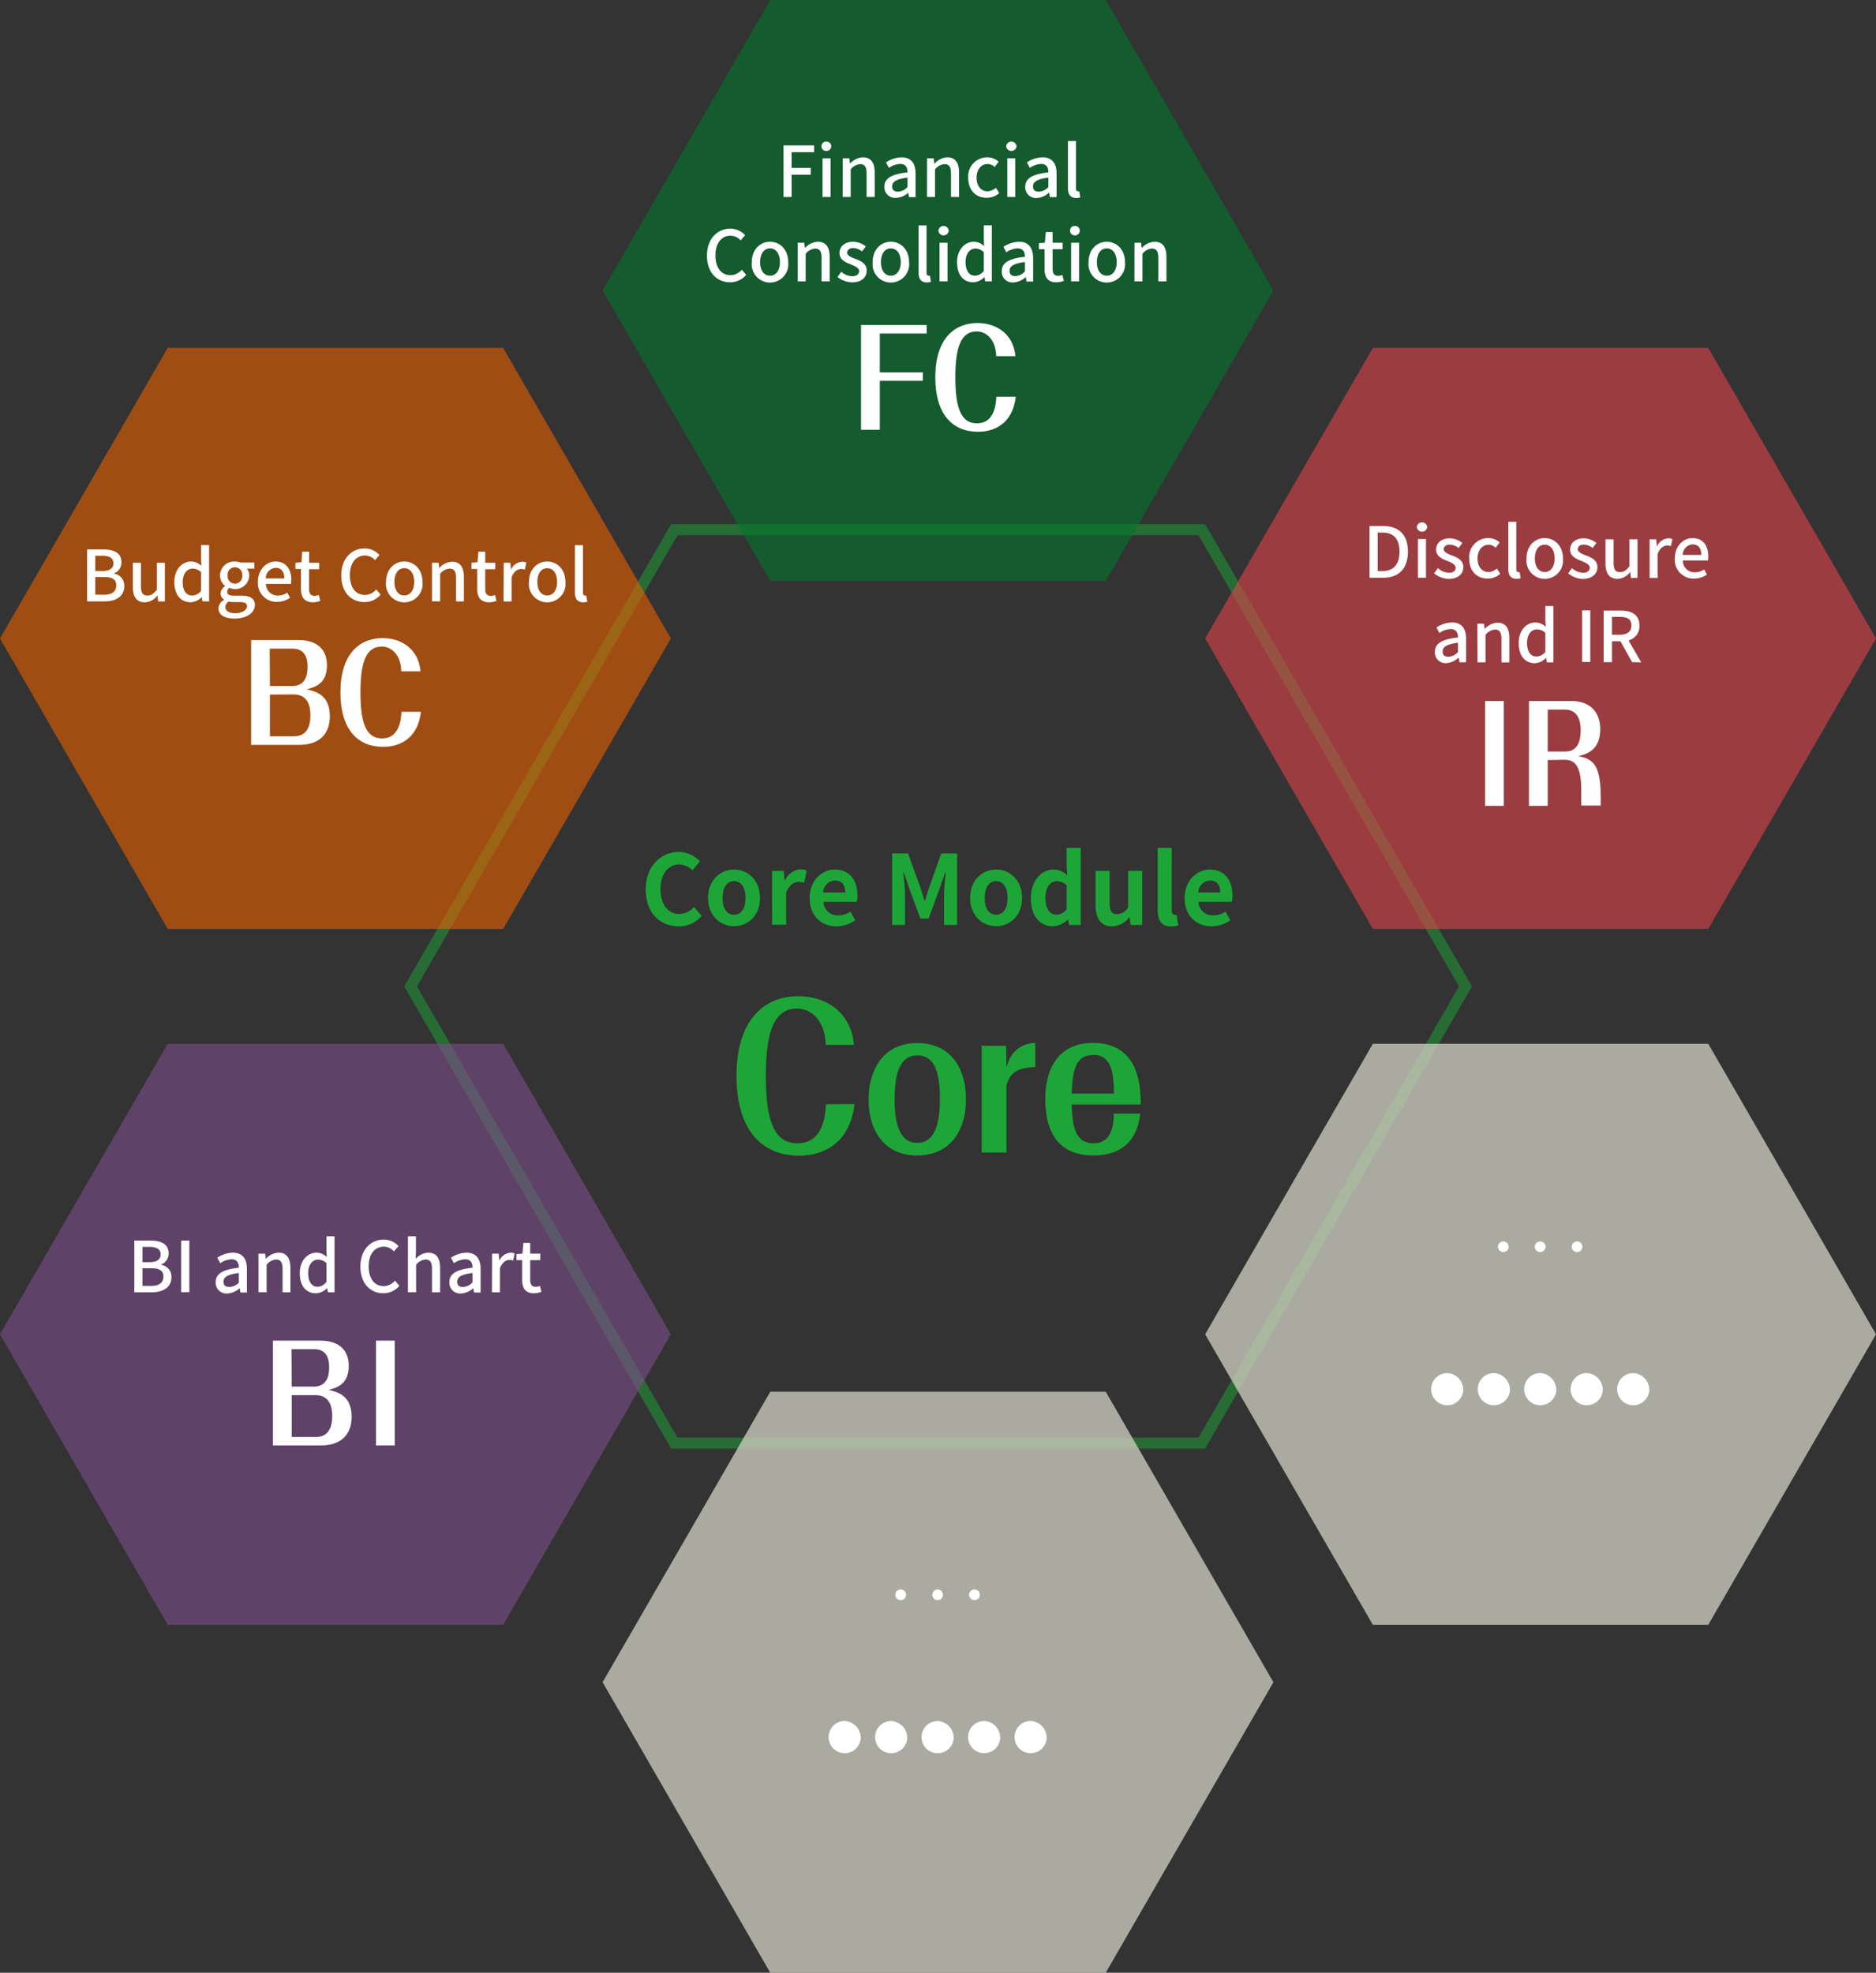
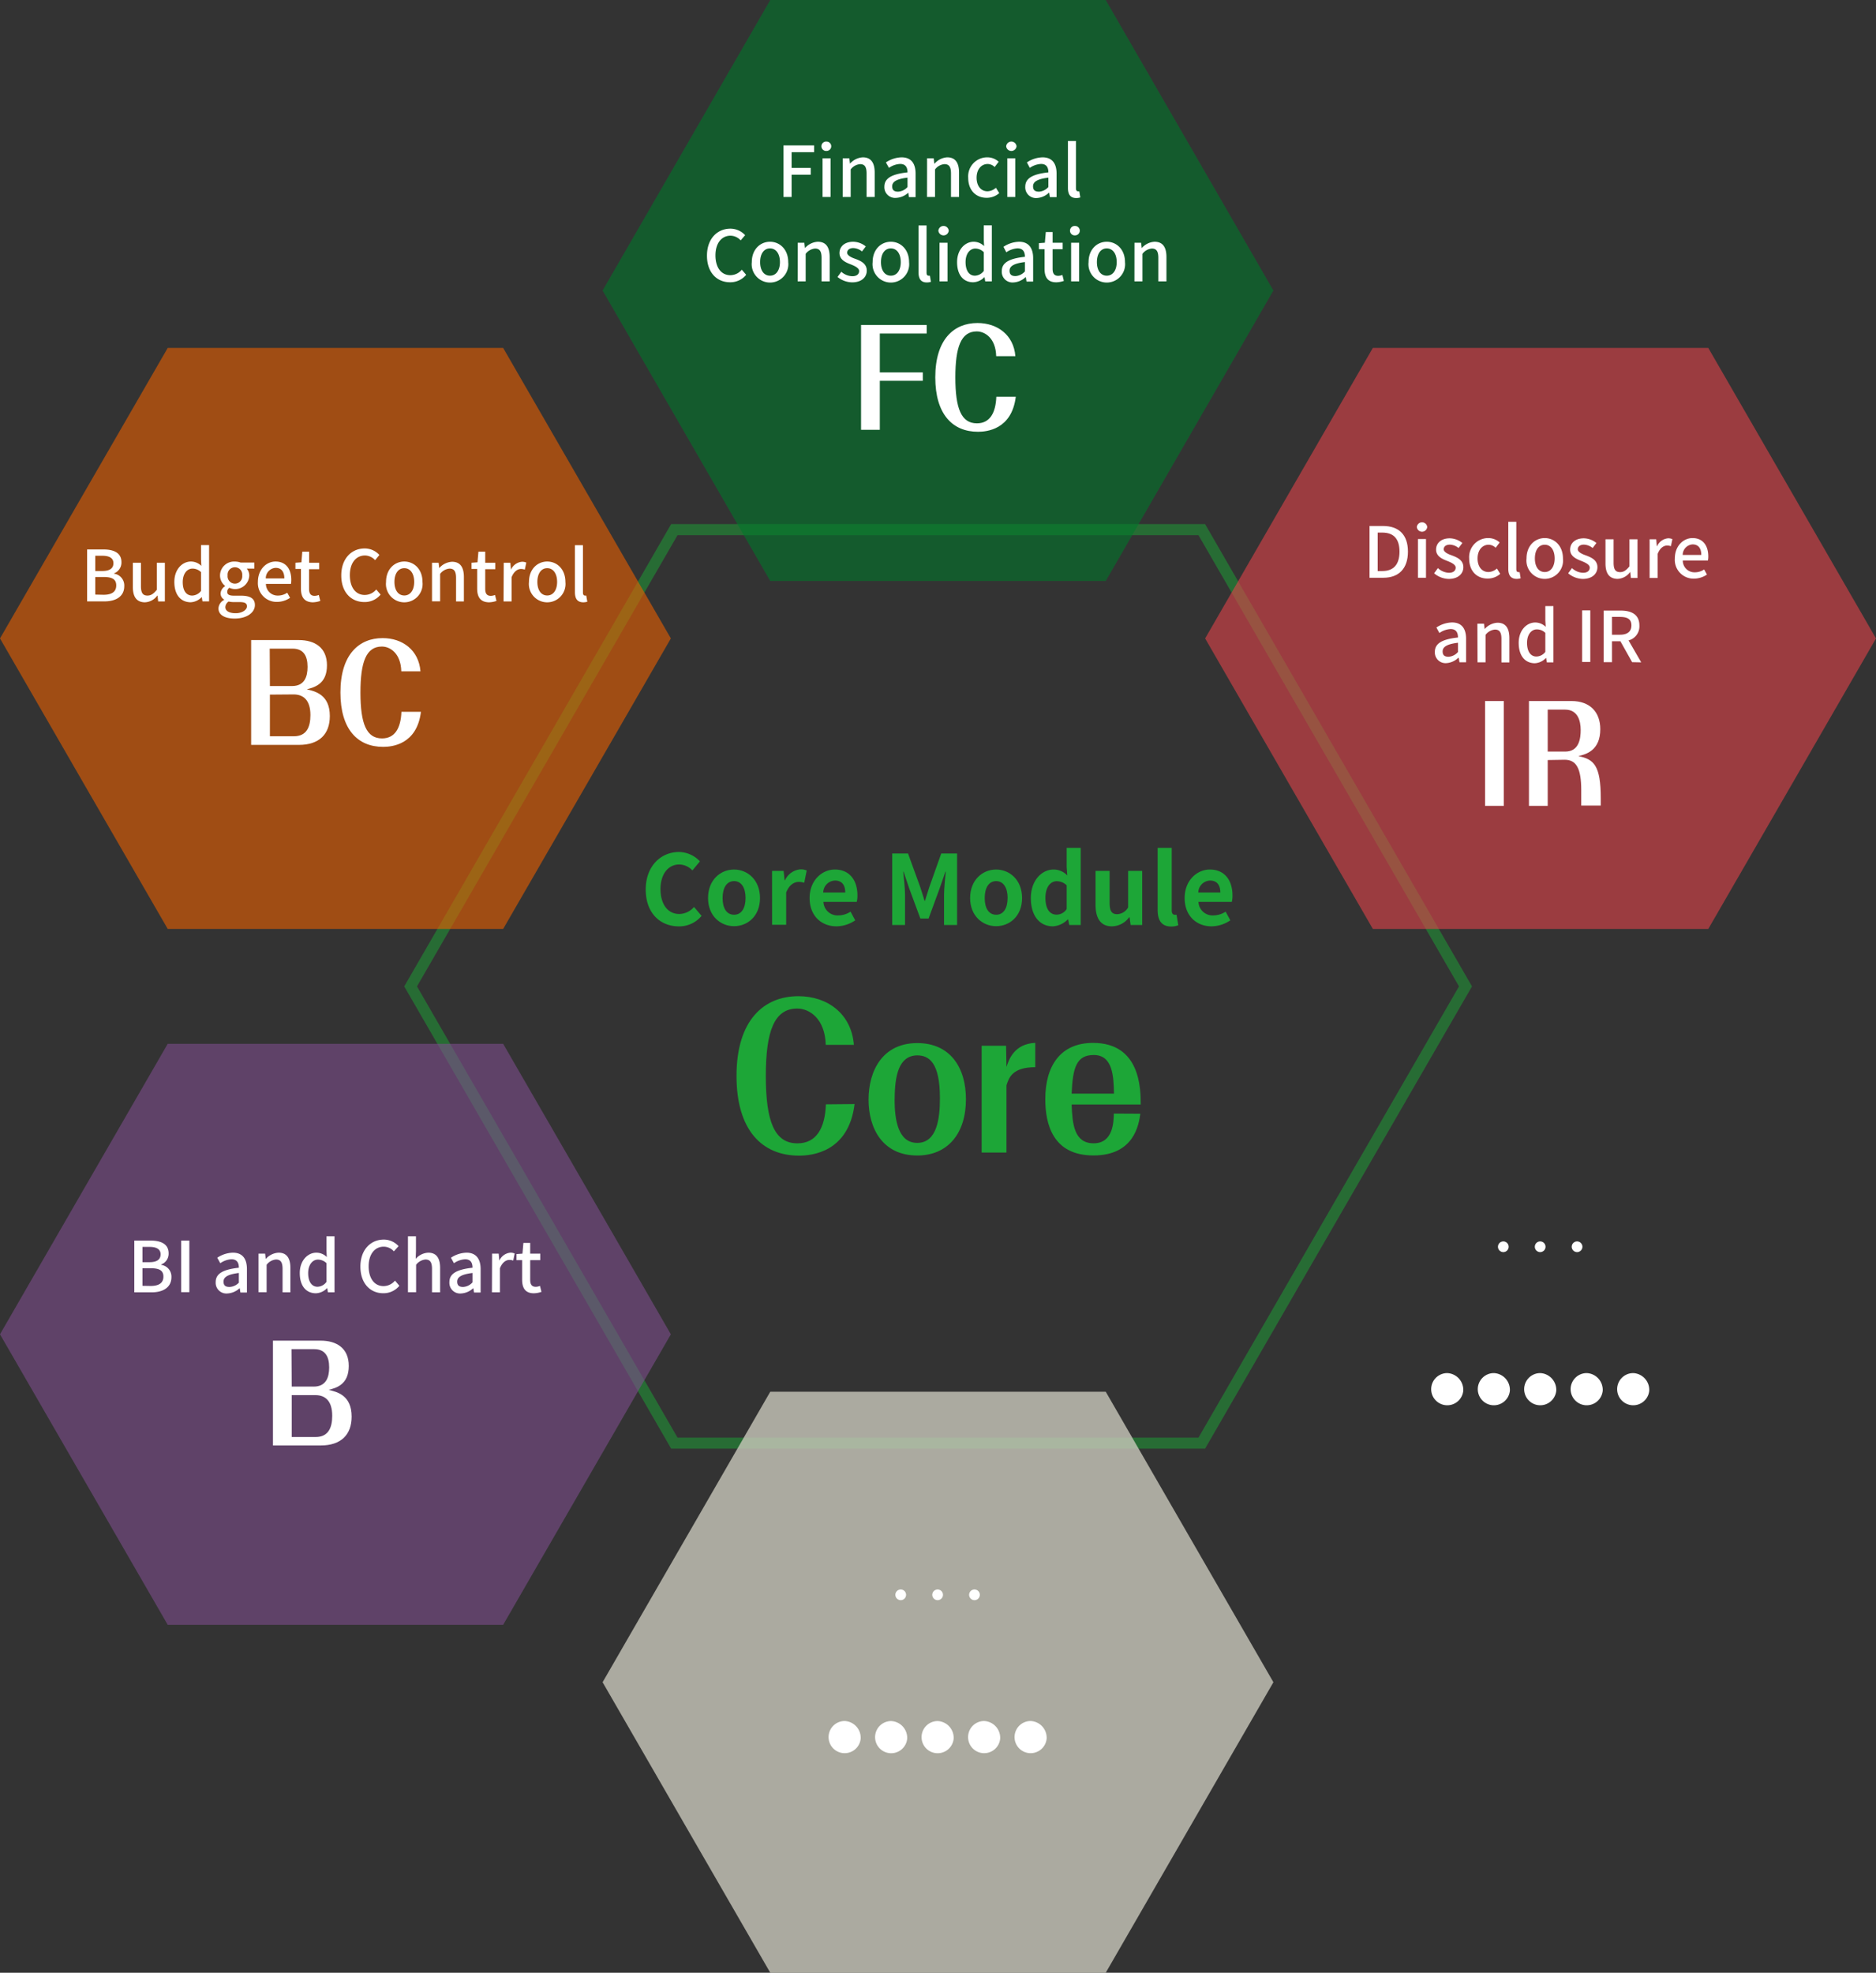
<svg xmlns="http://www.w3.org/2000/svg" viewBox="0 0 400.08 420.67">
  <rect x="0" y="0" width="400.08" height="420.67" fill="#333333" stroke="none" />
  <defs>
    <style>.cls-1,.cls-5{fill:#1da637;}.cls-1{opacity:0.5;}.cls-2{fill:#ea6000;}.cls-2,.cls-3,.cls-7,.cls-8{opacity:0.6;}.cls-3{fill:#7e4e8d;}.cls-4{fill:#c9c8bc;opacity:0.8;}.cls-6{fill:#fff;}.cls-7{fill:#00772a;}.cls-8{fill:#e1444a;}</style>
  </defs>
  <title>アセット 1</title>
  <g id="レイヤー_2" data-name="レイヤー 2">
    <g id="レイヤー_1-2" data-name="レイヤー 1">
      <path class="cls-1" d="M255.59,114.12l27.78,48.11,27.78,48.11-27.78,48.11-27.78,48.11H144.49l-27.78-48.11L88.93,210.34l27.78-48.11,27.78-48.11h111.1m1.36-2.36H143.13l-28.46,49.29L86.21,210.34l28.46,49.29,28.46,49.28H257l28.46-49.28,28.46-49.29-28.46-49.29L257,111.76Z" />
      <polygon class="cls-2" points="35.77 198.09 17.88 167.12 0 136.14 17.88 105.17 35.77 74.19 71.53 74.19 107.3 74.19 125.19 105.17 143.07 136.14 125.19 167.12 107.3 198.09 71.53 198.09 35.77 198.09" />
      <polygon class="cls-3" points="35.77 346.48 17.88 315.5 0 284.53 17.88 253.55 35.77 222.58 71.53 222.58 107.3 222.58 125.19 253.55 143.07 284.53 125.19 315.5 107.3 346.48 71.53 346.48 35.77 346.48" />
      <polygon class="cls-4" points="164.27 420.67 146.39 389.7 128.51 358.72 146.39 327.75 164.27 296.77 200.04 296.77 235.81 296.77 253.69 327.75 271.57 358.72 253.69 389.7 235.81 420.67 200.04 420.67 164.27 420.67" />
      <path class="cls-5" d="M182.25,235.43c-1.27,10.34-9.22,11-11.84,11-7.91,0-13.34-5.44-13.34-17,0-11.95,5.88-17,13.19-17,6.22,0,11.32,3.75,11.84,10.38h-6c-.15-5.6-3.49-7.75-6.07-7.75-4.95,0-6.71,4.91-6.71,14.38,0,9.76,1.87,14.37,6.74,14.37,4.05,0,5.89-3.25,6.07-8.32Z" />
      <path class="cls-5" d="M206,234.4c0,7.21-3.79,12-10.39,12-7.34,0-10.38-5.73-10.38-11.91s3-12.06,10.38-12.06C202.64,222.42,206,227.65,206,234.4Zm-15.22,0c0,4.57.82,9.31,4.83,9.31,4.28,0,4.84-5.35,4.84-9.55,0-7.46-2.25-9.11-4.84-9.11C191.7,225.09,190.8,229.3,190.8,234.44Z" />
      <path class="cls-5" d="M220.78,227.57c-4.91,0-5.62,2.26-6.14,3.87v14.33h-5.29V223h5.21l.08,4.53c.48-1.49,1.61-4.95,6.14-5.15Z" />
      <path class="cls-5" d="M243.19,237.49c-.33,2.35-1.34,8.9-10,8.9s-10.27-6.68-10.27-12c0-7,3.15-12,10.19-12,10.08,0,10.16,9.8,10.16,13.13H228.54c.15,4.16.53,8.28,4.69,8.28s4.27-4.53,4.31-6.34Zm-5.62-4.28c-.07-3.71-.26-8.24-4.31-8.24-3.67,0-4.49,2.64-4.72,8.24Z" />
      <path class="cls-5" d="M137.71,189.68c0-5,3.24-8,7.09-8a6.22,6.22,0,0,1,4.47,2l-1.61,1.93a3.93,3.93,0,0,0-2.8-1.27c-2.31,0-4,2-4,5.25s1.57,5.31,4,5.31a4.21,4.21,0,0,0,3.15-1.5l1.61,1.9a6.19,6.19,0,0,1-4.86,2.24C140.84,197.53,137.71,194.77,137.71,189.68Z" />
      <path class="cls-5" d="M151,191.5c0-3.86,2.65-6.08,5.54-6.08s5.54,2.22,5.54,6.08-2.66,6-5.54,6S151,195.31,151,191.5Zm8,0c0-2.19-.89-3.61-2.45-3.61s-2.45,1.42-2.45,3.61.88,3.56,2.45,3.56S159,193.66,159,191.5Z" />
      <path class="cls-5" d="M164.65,185.71h2.47l.21,2h.08a4,4,0,0,1,3.28-2.33,3.15,3.15,0,0,1,1.35.25l-.53,2.61a3.74,3.74,0,0,0-1.2-.18c-.9,0-2,.59-2.65,2.26v6.88h-3Z" />
      <path class="cls-5" d="M172.66,191.5c0-3.75,2.62-6.08,5.38-6.08,3.17,0,4.82,2.33,4.82,5.52a5.22,5.22,0,0,1-.15,1.38h-7.1a3,3,0,0,0,3.19,2.88,4.76,4.76,0,0,0,2.59-.8l1,1.85a7.2,7.2,0,0,1-4,1.28C175.17,197.53,172.66,195.29,172.66,191.5Zm7.6-1.18c0-1.56-.7-2.55-2.18-2.55a2.6,2.6,0,0,0-2.52,2.55Z" />
      <path class="cls-5" d="M190.27,182h3.38l2.59,7.13c.33.94.62,2,.93,2.94h.1c.33-1,.6-2,.93-2.94l2.53-7.13h3.38v15.24h-2.78v-6.36c0-1.44.23-3.57.37-5h-.08l-1.24,3.59-2.35,6.4h-1.75l-2.37-6.4-1.21-3.59h-.08c.14,1.44.39,3.57.39,5v6.36h-2.74Z" />
      <path class="cls-5" d="M206.89,191.5c0-3.86,2.65-6.08,5.54-6.08s5.54,2.22,5.54,6.08-2.66,6-5.54,6S206.89,195.31,206.89,191.5Zm8,0c0-2.19-.89-3.61-2.45-3.61S210,189.31,210,191.5s.88,3.56,2.45,3.56S214.88,193.66,214.88,191.5Z" />
      <path class="cls-5" d="M219.84,191.5c0-3.77,2.35-6.08,4.84-6.08a4,4,0,0,1,2.93,1.26l-.13-1.82V180.8h3v16.44h-2.45l-.25-1.19h-.06a4.79,4.79,0,0,1-3.19,1.48C221.69,197.53,219.84,195.26,219.84,191.5Zm7.64,2.34v-5.06a3.06,3.06,0,0,0-2.14-.87c-1.3,0-2.39,1.24-2.39,3.54s.87,3.59,2.39,3.59A2.56,2.56,0,0,0,227.48,193.84Z" />
      <path class="cls-5" d="M233.64,192.92v-7.21h3v6.82c0,1.79.49,2.41,1.6,2.41a2.79,2.79,0,0,0,2.35-1.45v-7.78h3v11.53h-2.47l-.23-1.65h-.08a4.62,4.62,0,0,1-3.69,1.94C234.71,197.53,233.64,195.8,233.64,192.92Z" />
      <path class="cls-5" d="M246.88,194V180.8h3v13.35c0,.68.33.91.61.91a1.81,1.81,0,0,0,.42,0l.37,2.24a4,4,0,0,1-1.57.27C247.62,197.53,246.88,196.15,246.88,194Z" />
      <path class="cls-5" d="M252.64,191.5c0-3.75,2.62-6.08,5.38-6.08,3.17,0,4.82,2.33,4.82,5.52a5.78,5.78,0,0,1-.14,1.38h-7.11a3,3,0,0,0,3.19,2.88,4.82,4.82,0,0,0,2.6-.8l1,1.85a7.23,7.23,0,0,1-4,1.28C255.16,197.53,252.64,195.29,252.64,191.5Zm7.61-1.18c0-1.56-.7-2.55-2.19-2.55a2.6,2.6,0,0,0-2.51,2.55Z" />
      <path class="cls-6" d="M53.56,158.84V136.49H63.73c3.4,0,6,1.6,6,5.39,0,4-2.69,4.69-4.3,5.11,1.79.42,4.91,1.13,4.91,5.7,0,3.88-2.27,6.15-6.59,6.15Zm4-12.55h4.73c2.61,0,3.3-1.94,3.3-4.1,0-2.39-.92-3.87-3.17-3.87H57.52Zm0,1.83V157h5.11c2.74,0,3.53-2,3.53-4.52,0-3.14-1.46-4.4-3.58-4.4Z" />
      <path class="cls-6" d="M89.77,151.79c-.87,7.05-6.28,7.47-8.07,7.47-5.4,0-9.1-3.7-9.1-11.59,0-8.15,4-11.6,9-11.6,4.24,0,7.71,2.56,8.07,7.08H85.58c-.1-3.82-2.37-5.28-4.14-5.28-3.37,0-4.57,3.34-4.57,9.8,0,6.65,1.27,9.79,4.6,9.79,2.76,0,4-2.21,4.14-5.67Z" />
      <path class="cls-6" d="M18.58,117.16H22c2.27,0,3.9.72,3.9,2.71a2.46,2.46,0,0,1-1.57,2.39v.07A2.54,2.54,0,0,1,26.5,125c0,2.19-1.78,3.24-4.23,3.24H18.58Zm3.23,4.6c1.68,0,2.38-.63,2.38-1.66s-.78-1.59-2.34-1.59H20.32v3.25Zm.27,5.07c1.72,0,2.71-.61,2.71-2s-1-1.79-2.71-1.79H20.32v3.75Z" />
      <path class="cls-6" d="M28.33,125.14V120h1.73v5c0,1.42.4,2,1.38,2,.76,0,1.29-.36,2-1.23V120h1.72v8.25H33.73L33.6,127h-.05a3.46,3.46,0,0,1-2.7,1.44C29.1,128.39,28.33,127.24,28.33,125.14Z" />
      <path class="cls-6" d="M37.18,124.09c0-2.69,1.7-4.35,3.54-4.35a3.16,3.16,0,0,1,2.22.93l-.07-1.37v-3.06h1.72v12H43.18l-.15-.93h0a3.46,3.46,0,0,1-2.4,1.12C38.52,128.39,37.18,126.82,37.18,124.09ZM42.87,126v-4a2.58,2.58,0,0,0-1.82-.75c-1.15,0-2.08,1.09-2.08,2.88S39.7,127,41,127A2.44,2.44,0,0,0,42.87,126Z" />
      <path class="cls-6" d="M46.59,129.73a2.16,2.16,0,0,1,1.2-1.8v-.08a1.51,1.51,0,0,1-.75-1.36A2,2,0,0,1,48,125v-.06a2.86,2.86,0,0,1-1.08-2.19,3,3,0,0,1,3.2-3,3.48,3.48,0,0,1,1.2.21h2.92v1.29H52.62a2.24,2.24,0,0,1,.54,1.51,3,3,0,0,1-4.25,2.58,1.09,1.09,0,0,0-.45.87c0,.5.33.81,1.38.81h1.52c2,0,3,.6,3,2,0,1.59-1.68,2.88-4.32,2.88C48,131.9,46.59,131.17,46.59,129.73Zm6.07-.44c0-.69-.54-.9-1.54-.9H49.87a5,5,0,0,1-1.11-.12,1.49,1.49,0,0,0-.7,1.2c0,.81.84,1.29,2.2,1.29S52.66,130.06,52.66,129.29Zm-1-6.58a1.57,1.57,0,1,0-3.12,0,1.57,1.57,0,1,0,3.12,0Z" />
      <path class="cls-6" d="M55,124.09c0-2.69,1.83-4.35,3.76-4.35,2.19,0,3.36,1.57,3.36,3.91a4.91,4.91,0,0,1-.07.87H56.71A2.49,2.49,0,0,0,59.26,127a3.5,3.5,0,0,0,2-.61l.6,1.09a5,5,0,0,1-2.79.87A4,4,0,0,1,55,124.09Zm5.64-.75c0-1.43-.65-2.25-1.85-2.25a2.23,2.23,0,0,0-2.11,2.25Z" />
      <path class="cls-6" d="M64.18,125.5v-4.17H63V120l1.28-.09.19-2.28h1.46V120h2.14v1.38H65.91v4.18c0,1,.34,1.5,1.2,1.5a2.56,2.56,0,0,0,.88-.19l.32,1.27a5.31,5.31,0,0,1-1.62.3C64.83,128.39,64.18,127.24,64.18,125.5Z" />
      <path class="cls-6" d="M72.78,122.71c0-3.6,2.19-5.76,5-5.76a4.25,4.25,0,0,1,3.13,1.39L80,119.45a3,3,0,0,0-2.16-1c-1.91,0-3.23,1.59-3.23,4.19s1.23,4.23,3.18,4.23a3.22,3.22,0,0,0,2.45-1.17l.93,1.09a4.37,4.37,0,0,1-3.44,1.59C74.91,128.39,72.78,126.32,72.78,122.71Z" />
      <path class="cls-6" d="M82.33,124.09c0-2.76,1.85-4.35,3.89-4.35s3.88,1.59,3.88,4.35a3.91,3.91,0,1,1-7.77,0Zm6,0c0-1.76-.81-2.93-2.11-2.93s-2.1,1.17-2.1,2.93.81,2.89,2.1,2.89S88.33,125.83,88.33,124.09Z" />
      <path class="cls-6" d="M92.13,120h1.41l.13,1.14h0a3.89,3.89,0,0,1,2.73-1.35c1.75,0,2.53,1.17,2.53,3.27v5.19H97.26v-5c0-1.43-.42-2-1.4-2a2.8,2.8,0,0,0-2,1.13v5.85H92.13Z" />
      <path class="cls-6" d="M101.76,125.5v-4.17h-1.2V120l1.27-.09.2-2.28h1.45V120h2.15v1.38h-2.15v4.18c0,1,.35,1.5,1.2,1.5a2.57,2.57,0,0,0,.89-.19l.31,1.27a5.25,5.25,0,0,1-1.62.3C102.4,128.39,101.76,127.24,101.76,125.5Z" />
      <path class="cls-6" d="M107.43,120h1.41l.13,1.48h0a2.84,2.84,0,0,1,2.34-1.69,2.08,2.08,0,0,1,.93.18l-.32,1.5a2.39,2.39,0,0,0-.82-.14c-.68,0-1.49.47-2,1.77v5.15h-1.71Z" />
      <path class="cls-6" d="M112.81,124.09c0-2.76,1.85-4.35,3.89-4.35s3.88,1.59,3.88,4.35a3.91,3.91,0,1,1-7.77,0Zm6,0c0-1.76-.81-2.93-2.11-2.93s-2.1,1.17-2.1,2.93.81,2.89,2.1,2.89S118.81,125.83,118.81,124.09Z" />
      <path class="cls-6" d="M122.61,126.26v-10h1.71v10.11c0,.47.21.63.42.63a1.18,1.18,0,0,0,.28,0l.23,1.31a2.93,2.93,0,0,1-.93.13C123.07,128.39,122.61,127.6,122.61,126.26Z" />
      <polygon class="cls-7" points="164.27 123.9 146.39 92.93 128.51 61.95 146.39 30.98 164.27 0 200.04 0 235.81 0 253.69 30.98 271.57 61.95 253.69 92.93 235.81 123.9 200.04 123.9 164.27 123.9" />
      <path class="cls-6" d="M187.63,81.2V91.65h-4V69.3h14v1.82H187.63v8.29h9.17V81.2Z" />
      <path class="cls-6" d="M216.63,84.6c-.87,7.05-6.28,7.47-8.07,7.47-5.4,0-9.1-3.71-9.1-11.6,0-8.14,4-11.59,9-11.59,4.25,0,7.72,2.55,8.08,7.07h-4.09c-.1-3.82-2.38-5.28-4.14-5.28-3.37,0-4.57,3.35-4.57,9.8,0,6.66,1.27,9.8,4.6,9.8,2.76,0,4-2.22,4.14-5.67Z" />
      <path class="cls-6" d="M167.08,31h6.54v1.45h-4.8V35.8h4.08v1.45h-4.08V42h-1.74Z" />
      <path class="cls-6" d="M175.18,31.19a1,1,0,0,1,1.09-1,1,1,0,1,1,0,2A1,1,0,0,1,175.18,31.19Zm.24,2.57h1.71V42h-1.71Z" />
      <path class="cls-6" d="M179.72,33.76h1.41l.14,1.14h0A3.93,3.93,0,0,1,184,33.55c1.76,0,2.54,1.17,2.54,3.27V42h-1.73V37c0-1.43-.42-2-1.39-2a2.82,2.82,0,0,0-2,1.13V42h-1.71Z" />
      <path class="cls-6" d="M188.6,39.82c0-1.77,1.5-2.69,4.94-3.06,0-1-.36-1.8-1.58-1.8a4.51,4.51,0,0,0-2.38.84l-.65-1.17a6.33,6.33,0,0,1,3.33-1.08c2.06,0,3,1.3,3,3.49v5h-1.41l-.15-.95h0A4.09,4.09,0,0,1,191,42.2,2.28,2.28,0,0,1,188.6,39.82Zm4.94.06v-2c-2.45.3-3.27.92-3.27,1.85s.55,1.14,1.29,1.14A2.94,2.94,0,0,0,193.54,39.88Z" />
      <path class="cls-6" d="M197.71,33.76h1.41l.13,1.14h.05A3.89,3.89,0,0,1,202,33.55c1.75,0,2.53,1.17,2.53,3.27V42h-1.72V37c0-1.43-.42-2-1.4-2a2.8,2.8,0,0,0-2,1.13V42h-1.71Z" />
      <path class="cls-6" d="M206.48,37.9a4.06,4.06,0,0,1,4.08-4.35,3.58,3.58,0,0,1,2.42.94l-.86,1.13a2.13,2.13,0,0,0-1.48-.65c-1.38,0-2.37,1.17-2.37,2.93s.94,2.89,2.32,2.89a2.81,2.81,0,0,0,1.8-.75l.71,1.14a4,4,0,0,1-2.67,1C208.19,42.2,206.48,40.63,206.48,37.9Z" />
      <path class="cls-6" d="M214.58,31.19a1.11,1.11,0,0,1,2.21,0,1.11,1.11,0,0,1-2.21,0Zm.24,2.57h1.71V42h-1.71Z" />
      <path class="cls-6" d="M218.65,39.82c0-1.77,1.5-2.69,4.93-3.06,0-1-.36-1.8-1.57-1.8a4.57,4.57,0,0,0-2.39.84L219,34.63a6.3,6.3,0,0,1,3.33-1.08c2.05,0,3,1.3,3,3.49v5H223.9l-.15-.95h-.05a4.06,4.06,0,0,1-2.62,1.14A2.28,2.28,0,0,1,218.65,39.82Zm4.93.06v-2c-2.44.3-3.27.92-3.27,1.85s.56,1.14,1.29,1.14A2.92,2.92,0,0,0,223.58,39.88Z" />
      <path class="cls-6" d="M227.75,40.07v-10h1.71V40.16c0,.47.21.63.42.63a1.21,1.21,0,0,0,.29,0l.22,1.31a2.93,2.93,0,0,1-.93.13C228.22,42.2,227.75,41.41,227.75,40.07Z" />
      <path class="cls-6" d="M150.77,54.52c0-3.6,2.19-5.76,5-5.76a4.29,4.29,0,0,1,3.14,1.39l-.95,1.11a3,3,0,0,0-2.16-1c-1.9,0-3.22,1.59-3.22,4.19s1.23,4.23,3.18,4.23a3.21,3.21,0,0,0,2.44-1.17l.93,1.09a4.35,4.35,0,0,1-3.43,1.59C152.9,60.2,150.77,58.13,150.77,54.52Z" />
      <path class="cls-6" d="M160.33,55.9c0-2.76,1.84-4.35,3.88-4.35s3.89,1.59,3.89,4.35a3.91,3.91,0,1,1-7.77,0Zm6,0c0-1.76-.81-2.93-2.12-2.93s-2.1,1.17-2.1,2.93.81,2.89,2.1,2.89S166.33,57.64,166.33,55.9Z" />
      <path class="cls-6" d="M170.12,51.76h1.41l.14,1.14h0a3.93,3.93,0,0,1,2.73-1.35c1.76,0,2.54,1.17,2.54,3.27V60h-1.73V55c0-1.43-.42-2-1.39-2a2.82,2.82,0,0,0-2,1.13V60h-1.71Z" />
      <path class="cls-6" d="M178.61,59.06l.81-1.11a3.66,3.66,0,0,0,2.34.95c1,0,1.46-.48,1.46-1.11s-.93-1.08-1.83-1.43c-1.1-.42-2.36-1-2.36-2.4s1.11-2.41,2.93-2.41a4.34,4.34,0,0,1,2.68,1l-.81,1.07a3.07,3.07,0,0,0-1.84-.72c-.9,0-1.32.45-1.32,1s.85,1,1.75,1.3c1.16.44,2.43,1,2.43,2.51,0,1.38-1.09,2.5-3.13,2.5A5.1,5.1,0,0,1,178.61,59.06Z" />
      <path class="cls-6" d="M186.1,55.9c0-2.76,1.84-4.35,3.88-4.35s3.89,1.59,3.89,4.35a3.91,3.91,0,1,1-7.77,0Zm6,0c0-1.76-.81-2.93-2.12-2.93s-2.1,1.17-2.1,2.93.81,2.89,2.1,2.89S192.1,57.64,192.1,55.9Z" />
      <path class="cls-6" d="M195.89,58.07v-10h1.71V58.16c0,.47.21.63.42.63a1.21,1.21,0,0,0,.29,0l.22,1.31a2.93,2.93,0,0,1-.93.13C196.36,60.2,195.89,59.41,195.89,58.07Z" />
      <path class="cls-6" d="M200.12,49.19a1.11,1.11,0,0,1,2.21,0,1.11,1.11,0,0,1-2.21,0Zm.24,2.57h1.71V60h-1.71Z" />
      <path class="cls-6" d="M204.11,55.9c0-2.69,1.7-4.35,3.54-4.35a3.16,3.16,0,0,1,2.22.93l-.07-1.37V48.05h1.72V60h-1.41l-.15-.93h0a3.46,3.46,0,0,1-2.4,1.12C205.45,60.2,204.11,58.63,204.11,55.9Zm5.69,1.87v-4A2.58,2.58,0,0,0,208,53c-1.15,0-2.08,1.09-2.08,2.88s.73,2.91,2,2.91A2.44,2.44,0,0,0,209.8,57.77Z" />
      <path class="cls-6" d="M213.64,57.82c0-1.77,1.5-2.69,4.93-3.06,0-1-.36-1.8-1.57-1.8a4.57,4.57,0,0,0-2.39.84L214,52.63a6.3,6.3,0,0,1,3.33-1.08c2,0,3,1.3,3,3.49v5h-1.41l-.15-.95h-.05a4.06,4.06,0,0,1-2.62,1.14A2.28,2.28,0,0,1,213.64,57.82Zm4.93.06v-2c-2.44.3-3.27.92-3.27,1.85s.56,1.14,1.29,1.14A2.92,2.92,0,0,0,218.57,57.88Z" />
      <path class="cls-6" d="M222.76,57.31V53.14h-1.2V51.85l1.27-.09.2-2.28h1.45v2.28h2.15v1.38h-2.15v4.18c0,1,.35,1.5,1.2,1.5a2.57,2.57,0,0,0,.89-.19l.31,1.27a5.25,5.25,0,0,1-1.62.3C223.4,60.2,222.76,59.05,222.76,57.31Z" />
      <path class="cls-6" d="M228.19,49.19a1,1,0,0,1,1.09-1,1,1,0,1,1,0,2A1,1,0,0,1,228.19,49.19Zm.24,2.57h1.71V60h-1.71Z" />
      <path class="cls-6" d="M232.15,55.9c0-2.76,1.84-4.35,3.88-4.35s3.89,1.59,3.89,4.35a3.91,3.91,0,1,1-7.77,0Zm6,0c0-1.76-.81-2.93-2.12-2.93s-2.1,1.17-2.1,2.93.81,2.89,2.1,2.89S238.15,57.64,238.15,55.9Z" />
      <path class="cls-6" d="M241.94,51.76h1.41l.14,1.14h0a3.93,3.93,0,0,1,2.73-1.35c1.76,0,2.54,1.17,2.54,3.27V60h-1.73V55c0-1.43-.42-2-1.39-2a2.82,2.82,0,0,0-2,1.13V60h-1.71Z" />
      <path class="cls-6" d="M58.21,308.23V285.88H68.38c3.4,0,6,1.6,6,5.39,0,4-2.68,4.69-4.29,5.11,1.78.42,4.9,1.12,4.9,5.7,0,3.87-2.27,6.15-6.59,6.15Zm4-12.55H66.9c2.61,0,3.3-1.94,3.3-4.1,0-2.39-.92-3.88-3.17-3.88H62.17Zm0,1.82v8.93h5.11c2.74,0,3.53-2.05,3.53-4.52,0-3.15-1.46-4.41-3.58-4.41Z" />
-       <path class="cls-6" d="M80.19,285.88h4v22.35h-4Z" />
      <path class="cls-6" d="M28.64,264.54h3.42c2.26,0,3.9.72,3.9,2.72a2.45,2.45,0,0,1-1.58,2.38v.08a2.53,2.53,0,0,1,2.18,2.62c0,2.19-1.79,3.24-4.23,3.24H28.64Zm3.22,4.61c1.68,0,2.39-.63,2.39-1.67s-.78-1.59-2.34-1.59H30.38v3.26Zm.27,5.07c1.73,0,2.72-.62,2.72-2s-1-1.78-2.72-1.78H30.38v3.75Z" />
      <path class="cls-6" d="M38.64,264.54h1.74v11H38.64Z" />
      <path class="cls-6" d="M46,273.39c0-1.77,1.5-2.68,4.94-3.06,0-1-.36-1.8-1.58-1.8a4.51,4.51,0,0,0-2.38.84l-.65-1.17a6.33,6.33,0,0,1,3.33-1.08c2.06,0,3,1.31,3,3.5v5H51.27l-.15-.94h0a4.14,4.14,0,0,1-2.63,1.14A2.28,2.28,0,0,1,46,273.39Zm4.94.06v-2c-2.45.3-3.27.91-3.27,1.84s.55,1.14,1.29,1.14A2.9,2.9,0,0,0,51,273.45Z" />
      <path class="cls-6" d="M55.13,267.33h1.41l.13,1.14h0a3.93,3.93,0,0,1,2.73-1.35c1.75,0,2.53,1.17,2.53,3.27v5.19H60.26v-5c0-1.42-.42-2-1.4-2a2.82,2.82,0,0,0-2,1.12v5.85H55.13Z" />
      <path class="cls-6" d="M63.93,271.47c0-2.68,1.7-4.35,3.54-4.35a3.16,3.16,0,0,1,2.22.93l-.07-1.36v-3.06h1.72v11.95H69.93l-.15-.93h0a3.47,3.47,0,0,1-2.4,1.13C65.27,275.78,63.93,274.2,63.93,271.47Zm5.69,1.88v-4a2.62,2.62,0,0,0-1.82-.75c-1.15,0-2.08,1.1-2.08,2.88s.73,2.91,2,2.91A2.43,2.43,0,0,0,69.62,273.35Z" />
      <path class="cls-6" d="M76.86,270.09c0-3.6,2.19-5.76,5-5.76a4.26,4.26,0,0,1,3.14,1.4l-1,1.11a2.92,2.92,0,0,0-2.16-1c-1.9,0-3.22,1.59-3.22,4.18s1.23,4.23,3.18,4.23a3.21,3.21,0,0,0,2.44-1.17l.93,1.1a4.35,4.35,0,0,1-3.43,1.59C79,275.78,76.86,273.71,76.86,270.09Z" />
      <path class="cls-6" d="M87,263.63h1.71v3.16l-.06,1.64a3.85,3.85,0,0,1,2.67-1.31c1.76,0,2.54,1.17,2.54,3.27v5.19H92.13v-5c0-1.42-.42-2-1.39-2a2.84,2.84,0,0,0-2,1.12v5.85H87Z" />
      <path class="cls-6" d="M95.84,273.39c0-1.77,1.5-2.68,4.93-3.06,0-1-.36-1.8-1.57-1.8a4.57,4.57,0,0,0-2.39.84l-.64-1.17a6.3,6.3,0,0,1,3.33-1.08c2,0,3,1.31,3,3.5v5h-1.41l-.15-.94h0a4.11,4.11,0,0,1-2.62,1.14A2.28,2.28,0,0,1,95.84,273.39Zm4.93.06v-2c-2.44.3-3.27.91-3.27,1.84s.56,1.14,1.29,1.14A2.88,2.88,0,0,0,100.77,273.45Z" />
      <path class="cls-6" d="M104.94,267.33h1.41l.14,1.49h0a2.86,2.86,0,0,1,2.34-1.7,2,2,0,0,1,.93.18l-.31,1.5a2.49,2.49,0,0,0-.83-.13c-.67,0-1.48.46-2,1.77v5.14h-1.71Z" />
      <path class="cls-6" d="M111.35,272.88v-4.17h-1.2v-1.29l1.27-.09.2-2.28h1.45v2.28h2.15v1.38h-2.15v4.19c0,1,.35,1.5,1.2,1.5a2.37,2.37,0,0,0,.89-.2l.31,1.28a5.25,5.25,0,0,1-1.62.3C112,275.78,111.35,274.62,111.35,272.88Z" />
      <path class="cls-6" d="M183.55,370.75a3.43,3.43,0,1,1-3.42-3.76A3.58,3.58,0,0,1,183.55,370.75Z" />
      <path class="cls-6" d="M193.47,370.75A3.43,3.43,0,1,1,190,367,3.59,3.59,0,0,1,193.47,370.75Z" />
      <path class="cls-6" d="M203.38,370.75A3.43,3.43,0,1,1,200,367,3.58,3.58,0,0,1,203.38,370.75Z" />
      <path class="cls-6" d="M213.3,370.75a3.43,3.43,0,1,1-3.43-3.76A3.59,3.59,0,0,1,213.3,370.75Z" />
      <path class="cls-6" d="M223.21,370.75a3.43,3.43,0,1,1-3.42-3.76A3.58,3.58,0,0,1,223.21,370.75Z" />
      <path class="cls-6" d="M192.08,341.22a1.14,1.14,0,1,1,1.15-1.14,1.14,1.14,0,0,1-1.15,1.14Z" />
      <path class="cls-6" d="M199.94,341.22a1.14,1.14,0,1,1,1.16-1.14,1.14,1.14,0,0,1-1.16,1.14Z" />
      <path class="cls-6" d="M207.81,341.22a1.14,1.14,0,1,1,1.15-1.14,1.14,1.14,0,0,1-1.15,1.14Z" />
-       <polygon class="cls-4" points="292.78 346.48 274.89 315.5 257.01 284.53 274.89 253.55 292.78 222.58 328.55 222.58 364.31 222.58 382.2 253.55 400.08 284.53 382.2 315.5 364.31 346.48 328.55 346.48 292.78 346.48" />
      <path class="cls-6" d="M312.06,296.56a3.43,3.43,0,1,1-3.43-3.76A3.58,3.58,0,0,1,312.06,296.56Z" />
      <path class="cls-6" d="M322,296.56a3.43,3.43,0,1,1-3.42-3.76A3.57,3.57,0,0,1,322,296.56Z" />
      <path class="cls-6" d="M331.89,296.56a3.43,3.43,0,1,1-3.43-3.76A3.58,3.58,0,0,1,331.89,296.56Z" />
      <path class="cls-6" d="M341.8,296.56a3.43,3.43,0,1,1-3.42-3.76A3.57,3.57,0,0,1,341.8,296.56Z" />
      <path class="cls-6" d="M351.72,296.56a3.43,3.43,0,1,1-3.43-3.76A3.58,3.58,0,0,1,351.72,296.56Z" />
      <path class="cls-6" d="M320.59,267a1.14,1.14,0,1,1,1.15-1.14,1.14,1.14,0,0,1-1.15,1.14Z" />
      <path class="cls-6" d="M328.45,267a1.14,1.14,0,1,1,1.15-1.14,1.14,1.14,0,0,1-1.15,1.14Z" />
      <path class="cls-6" d="M336.31,267a1.14,1.14,0,1,1,1.16-1.14,1.14,1.14,0,0,1-1.16,1.14Z" />
      <polygon class="cls-8" points="292.78 198.09 274.89 167.12 257.01 136.14 274.89 105.17 292.78 74.19 328.55 74.19 364.31 74.19 382.2 105.17 400.08 136.14 382.2 167.12 364.31 198.09 328.55 198.09 292.78 198.09" />
      <path class="cls-6" d="M316.71,149.49h4v22.35h-4Z" />
      <path class="cls-6" d="M330.07,162.07v9.77h-4V149.49h9.1c3.84,0,6.11,2.3,6.11,6,0,4.6-3.09,5.36-4.68,5.75,3.33.65,4.78,2,4.78,9v1.54h-4.16v-3.28c0-4.64-1.05-6.49-3.53-6.49Zm0-1.8h3.74c3,0,3.29-2.89,3.29-4.6,0-2-.64-4.35-3.32-4.35h-3.71Z" />
      <path class="cls-6" d="M292.07,112.16h2.86c3.39,0,5.33,1.87,5.33,5.47s-1.94,5.57-5.24,5.57h-2.95Zm2.74,9.61c2.37,0,3.65-1.39,3.65-4.14s-1.28-4.06-3.65-4.06h-1v8.2Z" />
      <path class="cls-6" d="M302.16,112.38a1.11,1.11,0,0,1,2.21,0,1.11,1.11,0,0,1-2.21,0Zm.24,2.57h1.71v8.25H302.4Z" />
      <path class="cls-6" d="M305.84,122.25l.81-1.11a3.62,3.62,0,0,0,2.34,1c1,0,1.45-.48,1.45-1.11s-.93-1.08-1.83-1.43c-1.09-.42-2.35-1-2.35-2.4s1.11-2.41,2.92-2.41a4.4,4.4,0,0,1,2.69,1l-.81,1.07a3.1,3.1,0,0,0-1.85-.72c-.9,0-1.32.45-1.32,1s.86,1,1.76,1.3c1.15.44,2.43,1,2.43,2.51,0,1.38-1.1,2.5-3.14,2.5A5,5,0,0,1,305.84,122.25Z" />
      <path class="cls-6" d="M313.32,119.09a4.06,4.06,0,0,1,4.08-4.35,3.58,3.58,0,0,1,2.42.94l-.86,1.13a2.13,2.13,0,0,0-1.48-.65c-1.38,0-2.37,1.17-2.37,2.93s.94,2.89,2.32,2.89a2.81,2.81,0,0,0,1.8-.75l.71,1.14a4,4,0,0,1-2.67,1C315,123.39,313.32,121.82,313.32,119.09Z" />
      <path class="cls-6" d="M321.66,121.26v-10h1.71v10.11c0,.47.21.63.42.63a1.21,1.21,0,0,0,.29,0l.22,1.31a2.93,2.93,0,0,1-.93.13C322.13,123.39,321.66,122.6,321.66,121.26Z" />
      <path class="cls-6" d="M325.55,119.09c0-2.76,1.84-4.35,3.88-4.35s3.89,1.59,3.89,4.35a3.91,3.91,0,1,1-7.77,0Zm6,0c0-1.76-.81-2.93-2.12-2.93s-2.1,1.17-2.1,2.93.81,2.89,2.1,2.89S331.55,120.83,331.55,119.09Z" />
      <path class="cls-6" d="M334.43,122.25l.81-1.11a3.62,3.62,0,0,0,2.34,1c1,0,1.45-.48,1.45-1.11s-.93-1.08-1.83-1.43c-1.09-.42-2.35-1-2.35-2.4s1.11-2.41,2.92-2.41a4.4,4.4,0,0,1,2.69,1l-.81,1.07a3.1,3.1,0,0,0-1.85-.72c-.9,0-1.32.45-1.32,1s.86,1,1.76,1.3c1.15.44,2.43,1,2.43,2.51,0,1.38-1.1,2.5-3.14,2.5A5,5,0,0,1,334.43,122.25Z" />
      <path class="cls-6" d="M342.39,120.14V115h1.73v5c0,1.42.4,2,1.38,2,.76,0,1.29-.36,2-1.23V115h1.72v8.25h-1.41l-.13-1.25h-.05a3.46,3.46,0,0,1-2.7,1.44C343.16,123.39,342.39,122.24,342.39,120.14Z" />
      <path class="cls-6" d="M351.8,115h1.41l.13,1.48h.05a2.84,2.84,0,0,1,2.34-1.69,2.08,2.08,0,0,1,.93.18l-.32,1.5a2.39,2.39,0,0,0-.82-.14c-.68,0-1.49.47-2,1.77v5.15H351.8Z" />
      <path class="cls-6" d="M357.18,119.09c0-2.69,1.83-4.35,3.77-4.35,2.19,0,3.36,1.57,3.36,3.91a4,4,0,0,1-.08.87h-5.35a2.48,2.48,0,0,0,2.55,2.52,3.49,3.49,0,0,0,2-.61l.6,1.09a5,5,0,0,1-2.79.87A4,4,0,0,1,357.18,119.09Zm5.64-.75c0-1.43-.64-2.25-1.84-2.25a2.24,2.24,0,0,0-2.12,2.25Z" />
      <path class="cls-6" d="M306,139c0-1.77,1.5-2.69,4.93-3.06,0-1-.36-1.8-1.57-1.8a4.57,4.57,0,0,0-2.39.84l-.64-1.17a6.3,6.3,0,0,1,3.33-1.08c2.05,0,3,1.3,3,3.49v5h-1.41l-.15-.95H311a4.06,4.06,0,0,1-2.62,1.14A2.28,2.28,0,0,1,306,139Zm4.93.06v-2c-2.44.3-3.27.92-3.27,1.85s.56,1.14,1.29,1.14A2.92,2.92,0,0,0,310.9,139.07Z" />
      <path class="cls-6" d="M315.07,133h1.41l.14,1.14h0a3.93,3.93,0,0,1,2.73-1.35c1.76,0,2.54,1.17,2.54,3.27v5.19H320.2v-5c0-1.43-.42-2-1.39-2a2.82,2.82,0,0,0-2,1.13v5.85h-1.71Z" />
      <path class="cls-6" d="M323.88,137.09c0-2.69,1.69-4.35,3.54-4.35a3.2,3.2,0,0,1,2.22.93l-.08-1.37v-3.06h1.73v12h-1.41l-.15-.93h-.05a3.44,3.44,0,0,1-2.4,1.12C325.21,141.39,323.88,139.82,323.88,137.09Zm5.68,1.87v-4a2.55,2.55,0,0,0-1.81-.75c-1.16,0-2.09,1.09-2.09,2.88s.74,2.91,2,2.91A2.42,2.42,0,0,0,329.56,139Z" />
      <path class="cls-6" d="M337.41,130.16h1.74v11h-1.74Z" />
      <path class="cls-6" d="M348.07,141.2l-2.5-4.46h-1.79v4.46H342v-11h3.62c2.28,0,4,.81,4,3.19a3.09,3.09,0,0,1-2.31,3.17l2.7,4.68Zm-4.29-5.85h1.67c1.6,0,2.47-.66,2.47-2s-.87-1.8-2.47-1.8h-1.67Z" />
    </g>
  </g>
</svg>